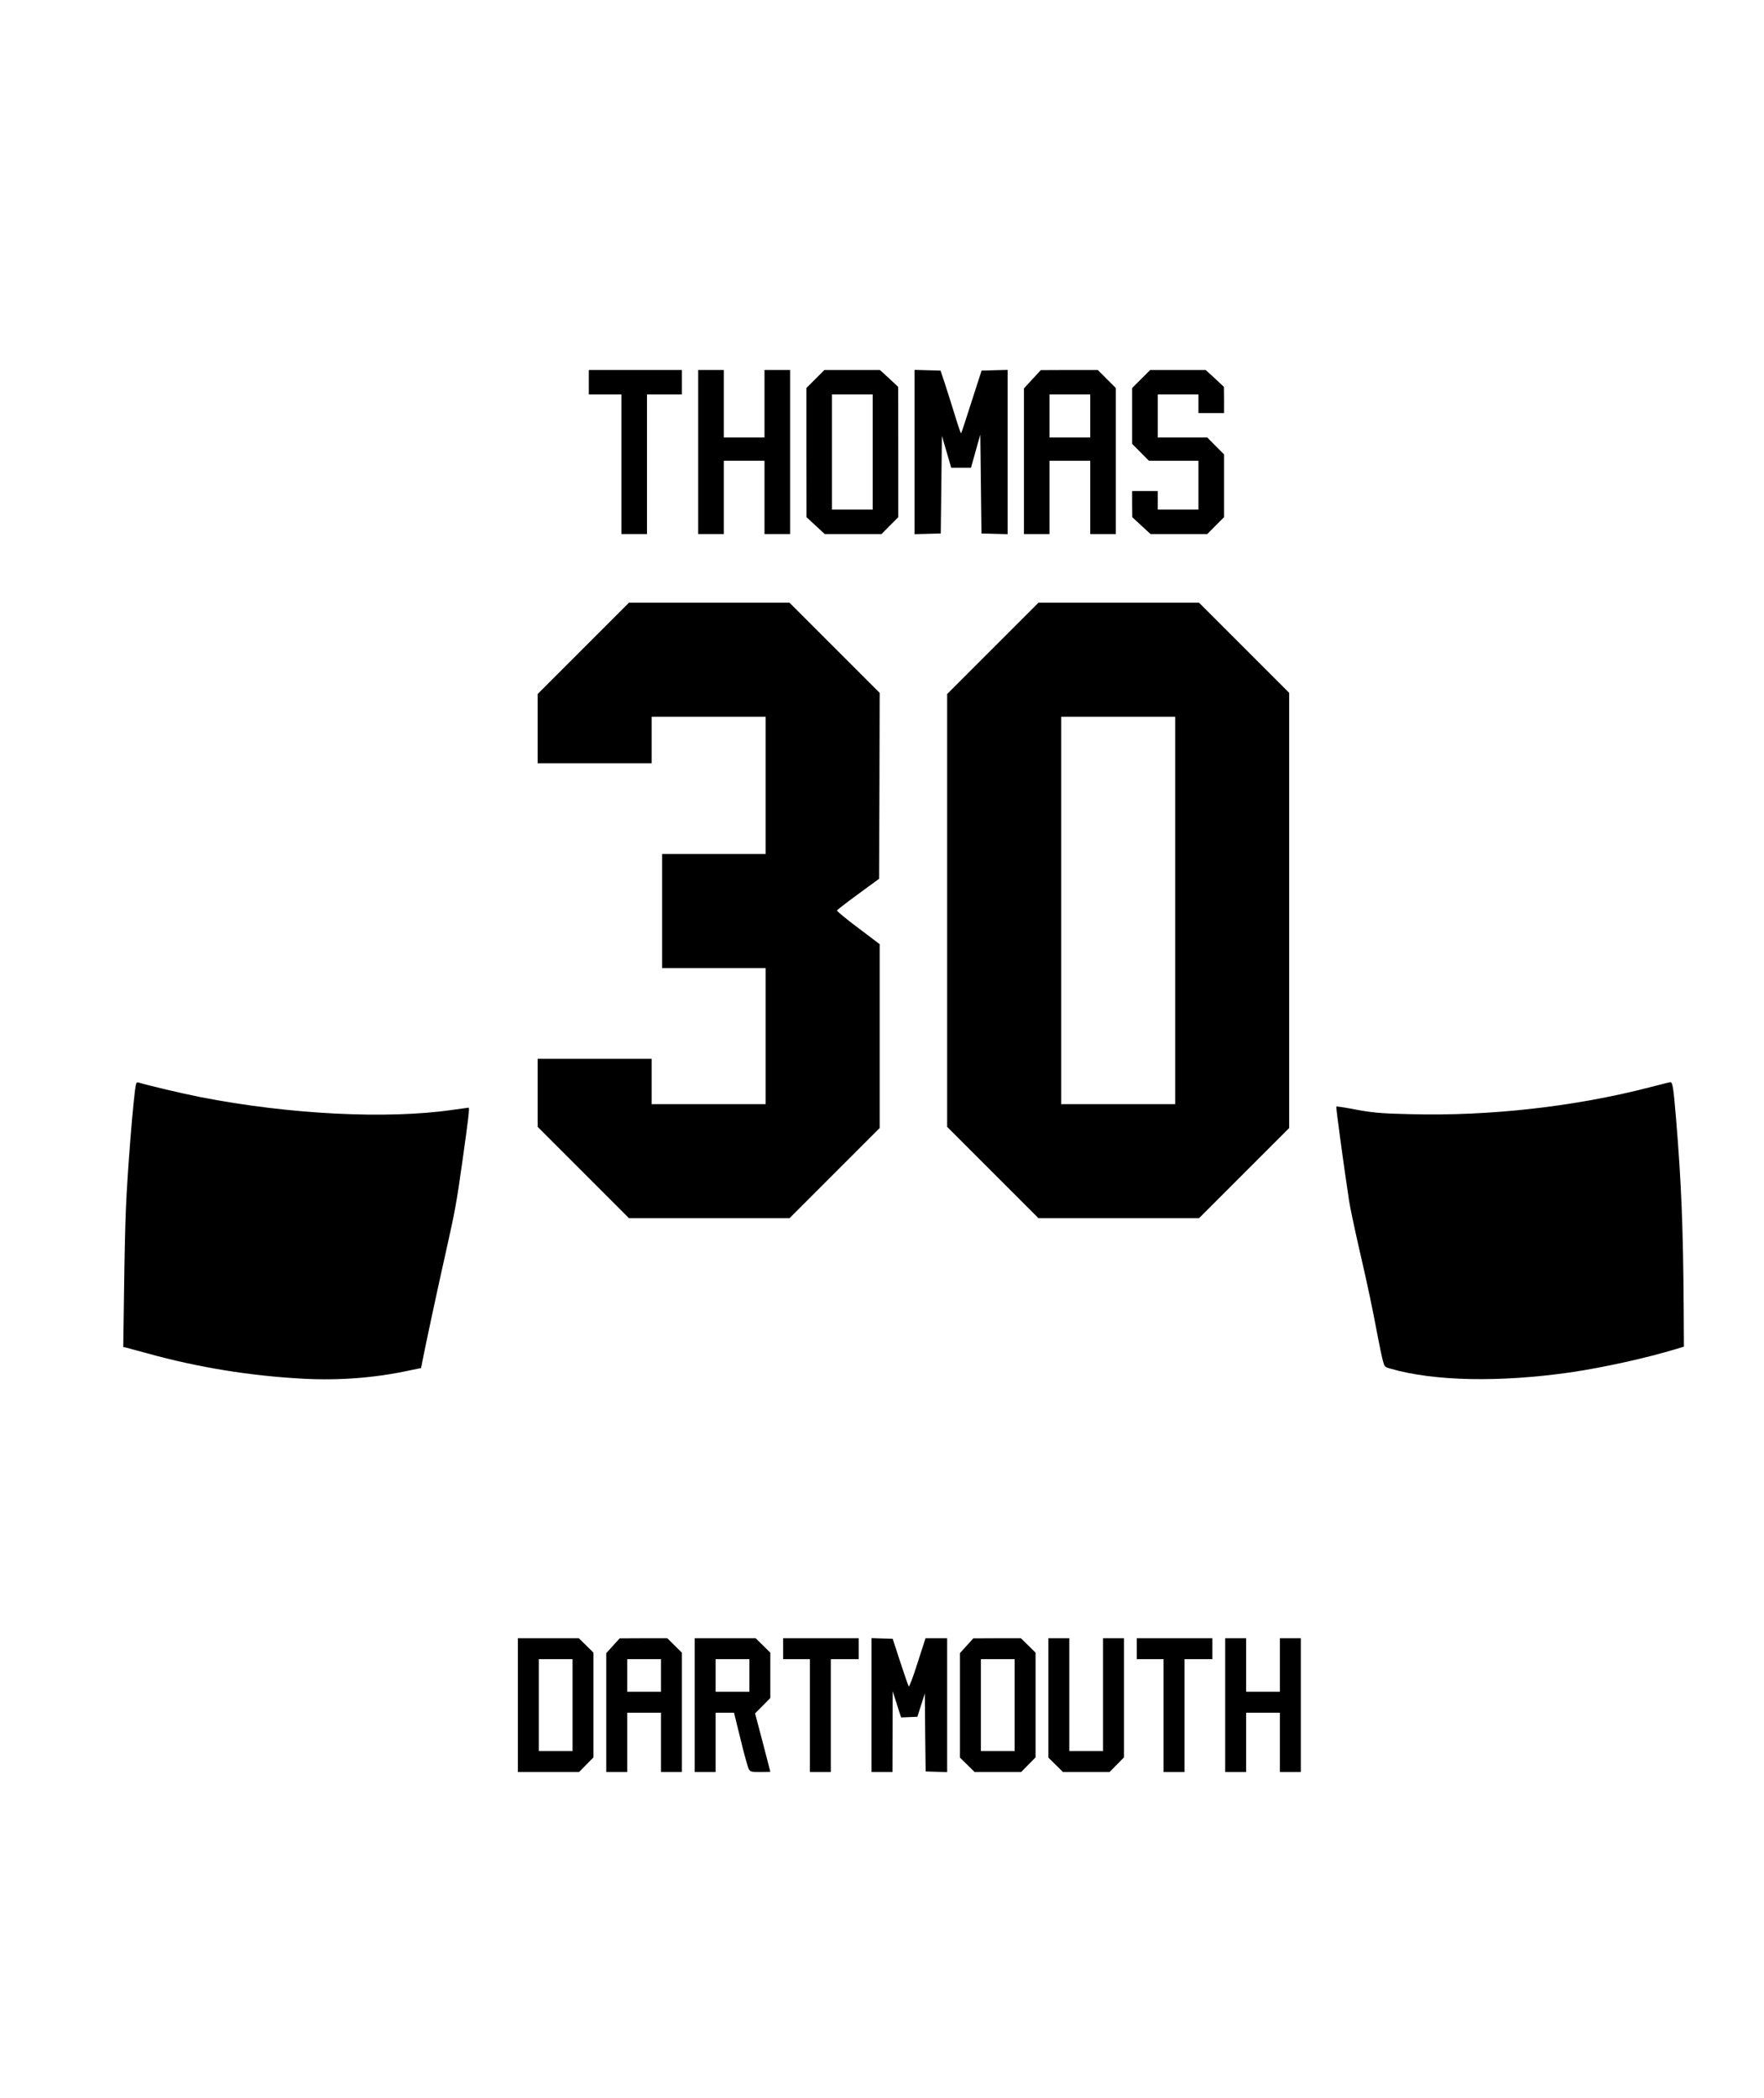
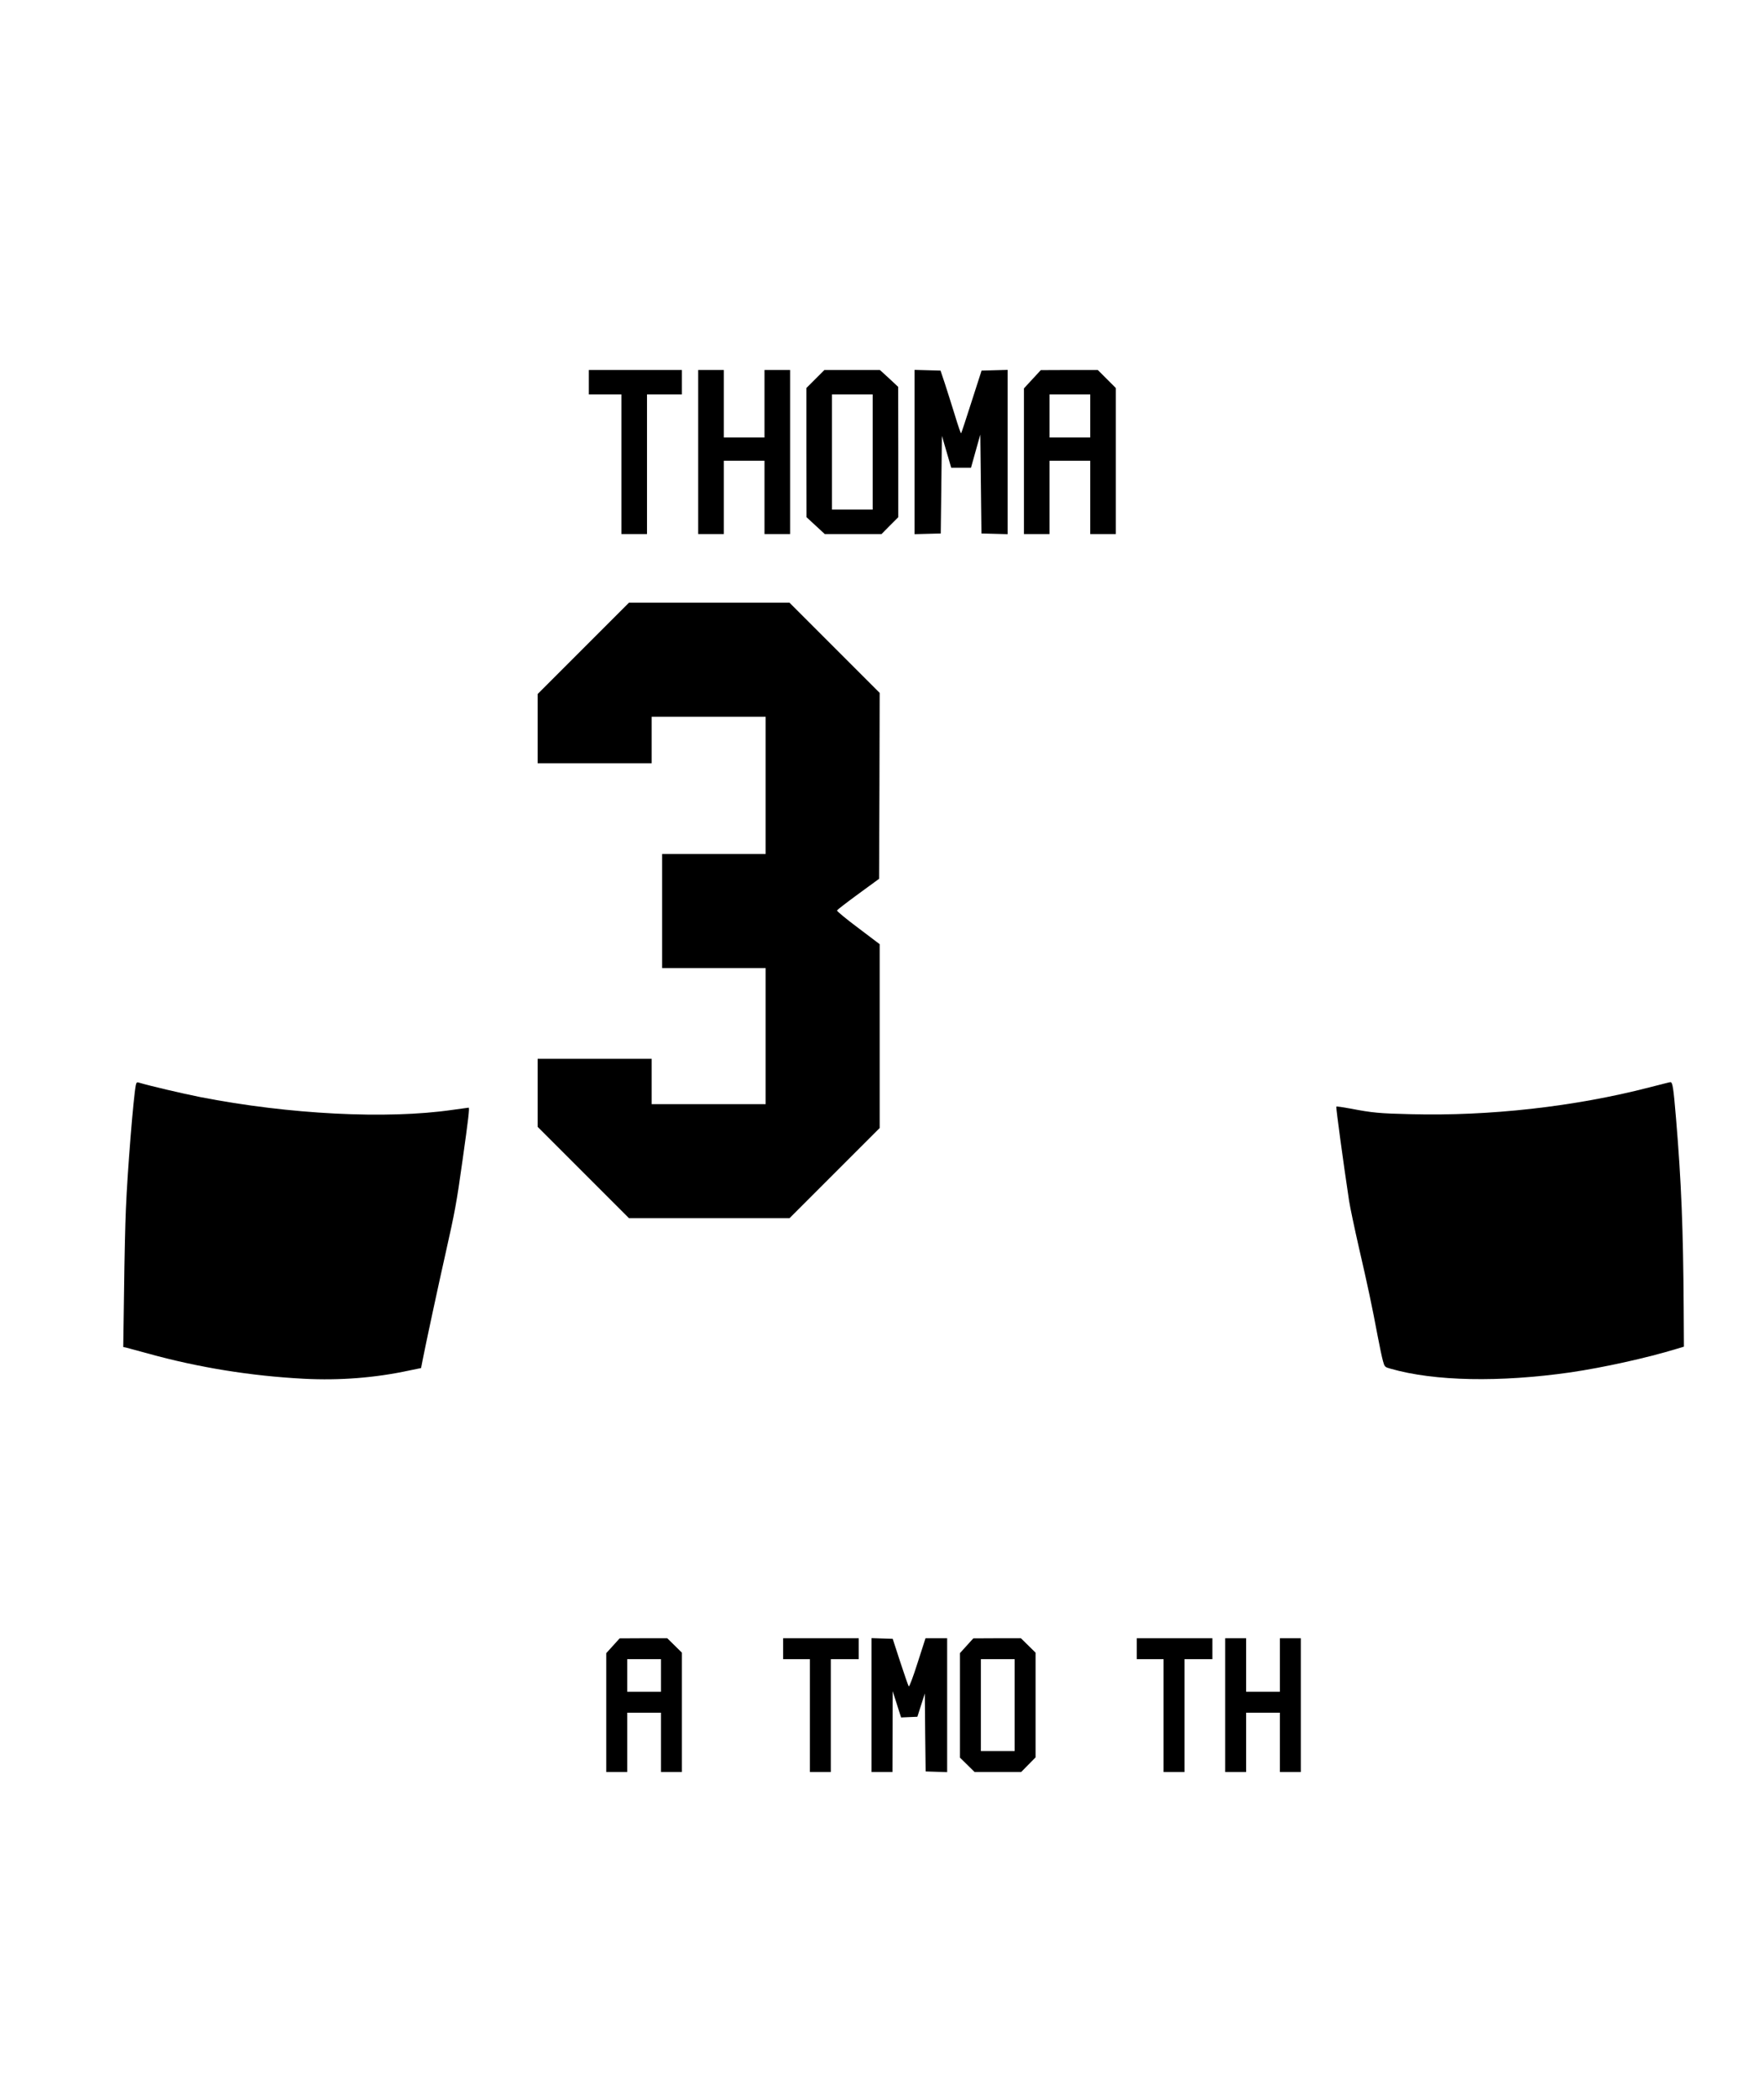
<svg xmlns="http://www.w3.org/2000/svg" version="1.0" width="1137pt" height="1352pt" viewBox="0 0 1516 1803" preserveAspectRatio="xMidYMid meet">
  <g transform="translate(0,1803) scale(0.1,-0.1)" fill="#000000" stroke="none">
    <path d="M5060 14745 l0 -105 140 0 140 0 0 -600 0 -600 110 0 110 0 0 600 0 600 150 0 150 0 0 105 0 105 -400 0 -400 0 0 -105z" />
    <path d="M6000 14145 l0 -705 110 0 110 0 0 315 0 315 175 0 175 0 0 -315 0 -315 110 0 110 0 0 705 0 705 -110 0 -110 0 0 -290 0 -290 -175 0 -175 0 0 290 0 290 -110 0 -110 0 0 -705z" />
    <path d="M7007 14772 l-77 -77 0 -555 1 -555 78 -72 79 -73 244 0 244 0 72 73 72 72 0 560 -1 560 -78 73 -79 72 -239 0 -238 0 -78 -78z m493 -627 l0 -495 -175 0 -175 0 0 495 0 495 175 0 175 0 0 -495z" />
    <path d="M7860 14145 l0 -706 113 3 112 3 5 419 5 420 40 -137 40 -137 85 0 85 0 40 143 40 142 5 -425 5 -425 113 -3 112 -3 0 706 0 706 -112 -3 -112 -3 -86 -267 c-47 -147 -87 -269 -90 -272 -3 -3 -27 68 -54 157 -28 89 -66 212 -86 272 l-37 110 -111 3 -112 3 0 -706z" />
    <path d="M8873 14771 l-73 -79 0 -626 0 -626 110 0 110 0 0 315 0 315 175 0 175 0 0 -315 0 -315 110 0 110 0 0 628 0 627 -78 78 -77 77 -245 0 -245 -1 -72 -78z m497 -316 l0 -185 -175 0 -175 0 0 185 0 185 175 0 175 0 0 -185z" />
-     <path d="M9807 14772 l-77 -77 0 -240 0 -240 72 -72 72 -73 213 0 213 0 0 -210 0 -210 -175 0 -175 0 0 80 0 80 -110 0 -110 0 0 -112 1 -113 78 -72 79 -73 244 0 244 0 72 73 72 72 0 270 0 270 -72 72 -72 73 -213 0 -213 0 0 185 0 185 175 0 175 0 0 -80 0 -80 110 0 110 0 0 113 -1 112 -78 73 -79 72 -239 0 -238 0 -78 -78z" />
    <path d="M5012 12457 l-392 -392 0 -298 0 -297 490 0 490 0 0 200 0 200 490 0 490 0 0 -590 0 -590 -445 0 -445 0 0 -490 0 -490 445 0 445 0 0 -585 0 -585 -490 0 -490 0 0 195 0 195 -490 0 -490 0 0 -293 0 -292 393 -393 392 -392 690 0 690 0 387 387 388 388 0 790 0 790 -185 140 c-102 76 -184 144 -182 150 2 5 84 69 183 141 l179 131 3 799 2 799 -387 387 -388 388 -690 0 -690 0 -393 -393z" />
-     <path d="M8532 12457 l-392 -392 0 -1860 0 -1860 393 -393 392 -392 690 0 690 0 387 387 388 388 0 1870 0 1870 -388 388 -387 387 -690 0 -690 0 -393 -393z m1568 -2252 l0 -1665 -490 0 -490 0 0 1665 0 1665 490 0 490 0 0 -1665z" />
    <path d="M1166 8703 c-20 -96 -72 -740 -85 -1059 -6 -126 -13 -446 -16 -710 l-7 -481 24 -5 c13 -3 97 -26 188 -51 437 -121 886 -193 1341 -217 308 -16 613 8 905 71 l102 21 12 62 c24 125 141 670 199 926 80 357 93 424 145 795 50 354 62 455 53 455 -3 0 -66 -9 -139 -19 -563 -82 -1406 -39 -2168 110 -169 34 -428 95 -527 124 -17 6 -22 2 -27 -22z" />
    <path d="M14175 8684 c-638 -165 -1374 -248 -2050 -230 -266 6 -332 12 -517 48 -65 12 -120 20 -123 17 -4 -5 60 -480 110 -810 8 -53 46 -233 84 -400 76 -329 113 -503 161 -759 17 -91 38 -189 46 -217 14 -51 16 -53 67 -67 378 -108 938 -118 1546 -31 285 42 656 124 915 203 l59 18 -2 329 c-4 679 -20 1086 -66 1635 -22 263 -29 311 -49 309 -6 0 -87 -21 -181 -45z" />
-     <path d="M4450 3375 l0 -575 263 0 263 0 62 63 62 63 0 450 0 450 -63 62 -63 62 -262 0 -262 0 0 -575z m470 0 l0 -395 -145 0 -145 0 0 395 0 395 145 0 145 0 0 -395z" />
    <path d="M5268 3886 l-58 -64 0 -511 0 -511 90 0 90 0 0 255 0 255 145 0 145 0 0 -255 0 -255 90 0 90 0 0 513 0 513 -63 62 -63 62 -204 0 -205 -1 -57 -63z m412 -256 l0 -140 -145 0 -145 0 0 140 0 140 145 0 145 0 0 -140z" />
-     <path d="M5970 3375 l0 -575 90 0 90 0 0 255 0 255 79 0 79 0 57 -232 c31 -128 63 -243 71 -255 13 -21 22 -23 99 -23 47 0 85 1 85 3 0 1 -29 114 -65 251 l-66 250 66 66 65 66 0 195 0 195 -63 62 -63 62 -262 0 -262 0 0 -575z m470 255 l0 -140 -145 0 -145 0 0 140 0 140 145 0 145 0 0 -140z" />
    <path d="M6730 3860 l0 -90 115 0 115 0 0 -485 0 -485 90 0 90 0 0 485 0 485 120 0 120 0 0 90 0 90 -325 0 -325 0 0 -90z" />
    <path d="M7490 3375 l0 -575 90 0 90 0 1 348 1 347 36 -113 36 -113 70 3 70 3 32 100 32 100 3 -335 4 -335 93 -3 92 -3 0 576 0 575 -93 0 -93 0 -68 -211 c-37 -117 -71 -208 -76 -203 -4 5 -37 99 -73 209 l-65 200 -91 3 -91 3 0 -576z" />
    <path d="M8308 3886 l-58 -64 0 -449 0 -449 63 -62 63 -62 200 0 200 0 62 63 62 63 0 450 0 450 -63 62 -63 62 -204 0 -205 -1 -57 -63z m412 -511 l0 -395 -145 0 -145 0 0 395 0 395 145 0 145 0 0 -395z" />
-     <path d="M9010 3437 l0 -513 63 -62 63 -62 200 0 200 0 62 63 62 63 0 512 0 512 -90 0 -90 0 0 -485 0 -485 -145 0 -145 0 0 485 0 485 -90 0 -90 0 0 -513z" />
    <path d="M9770 3860 l0 -90 115 0 115 0 0 -485 0 -485 90 0 90 0 0 485 0 485 120 0 120 0 0 90 0 90 -325 0 -325 0 0 -90z" />
    <path d="M10530 3375 l0 -575 90 0 90 0 0 255 0 255 145 0 145 0 0 -255 0 -255 90 0 90 0 0 575 0 575 -90 0 -90 0 0 -230 0 -230 -145 0 -145 0 0 230 0 230 -90 0 -90 0 0 -575z" />
  </g>
</svg>